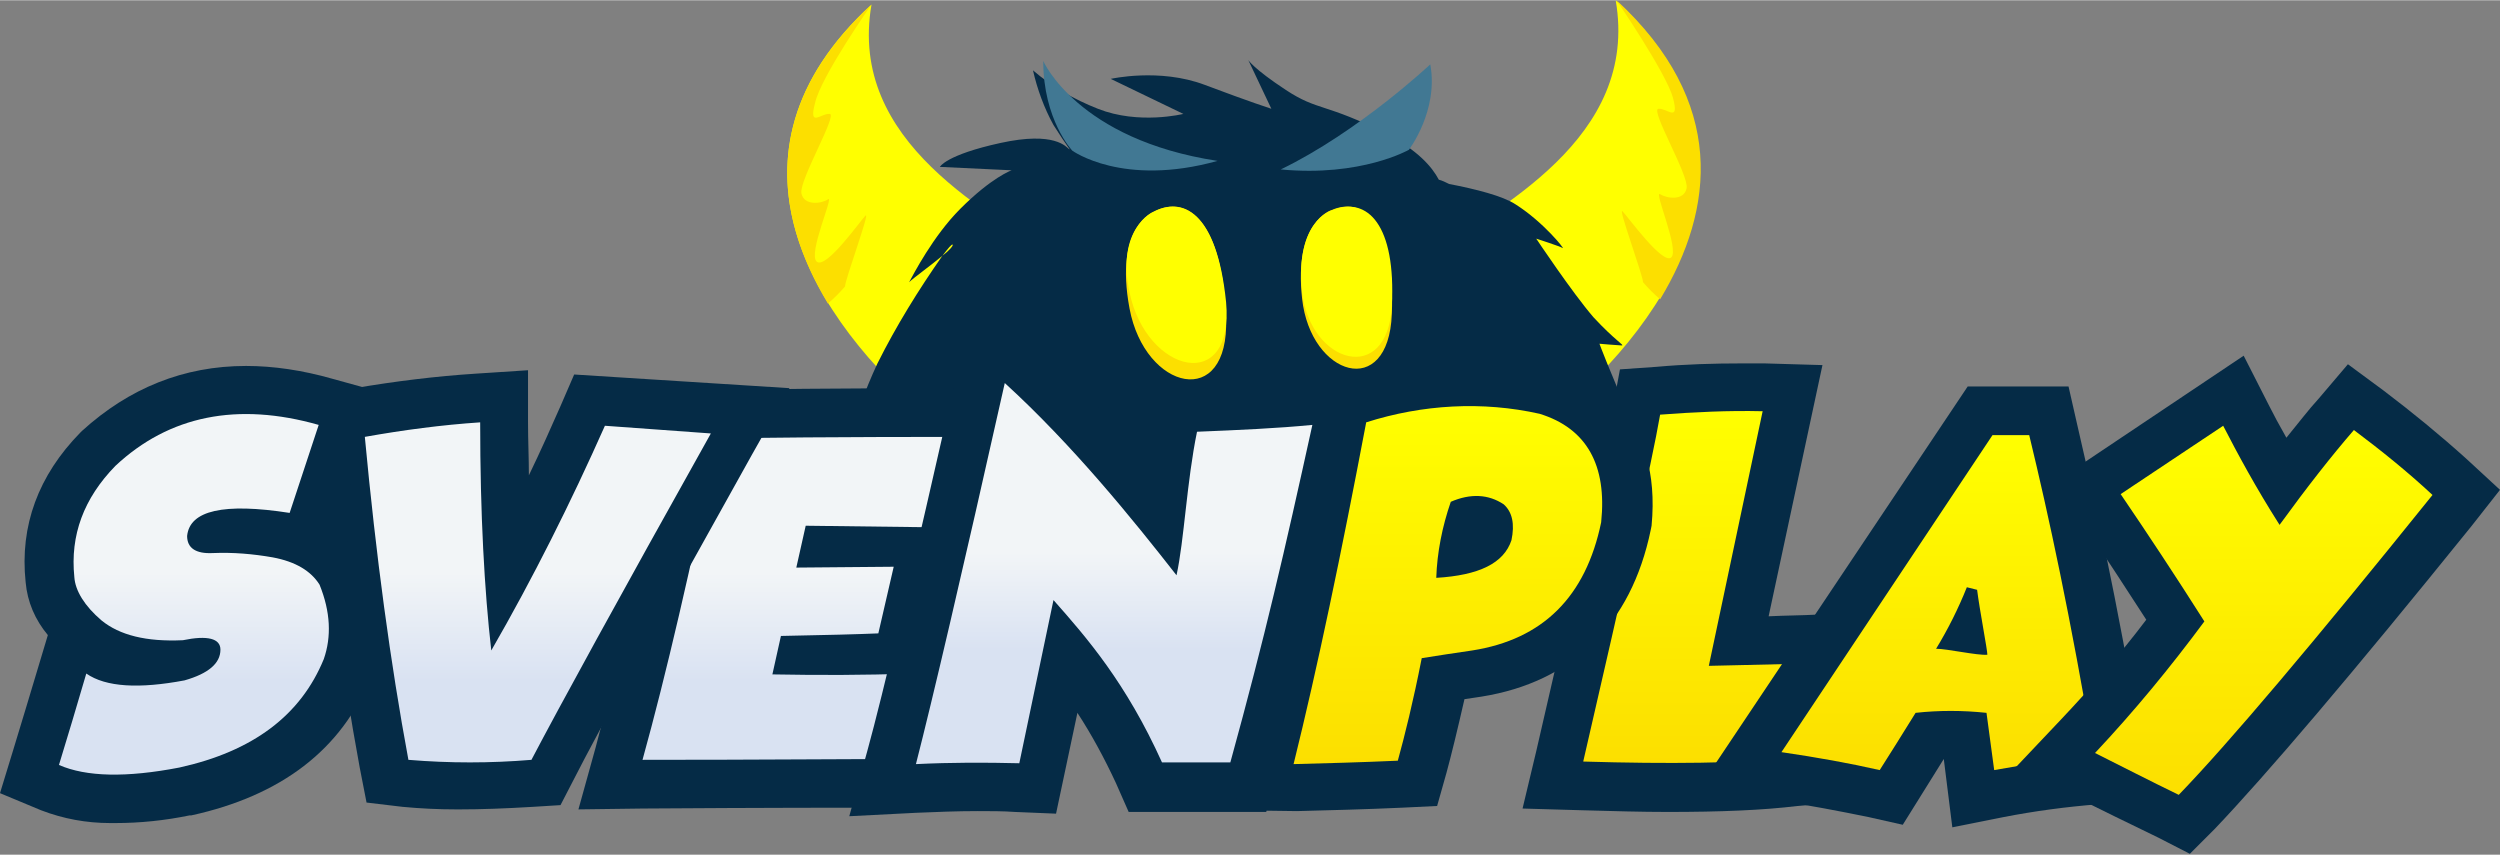
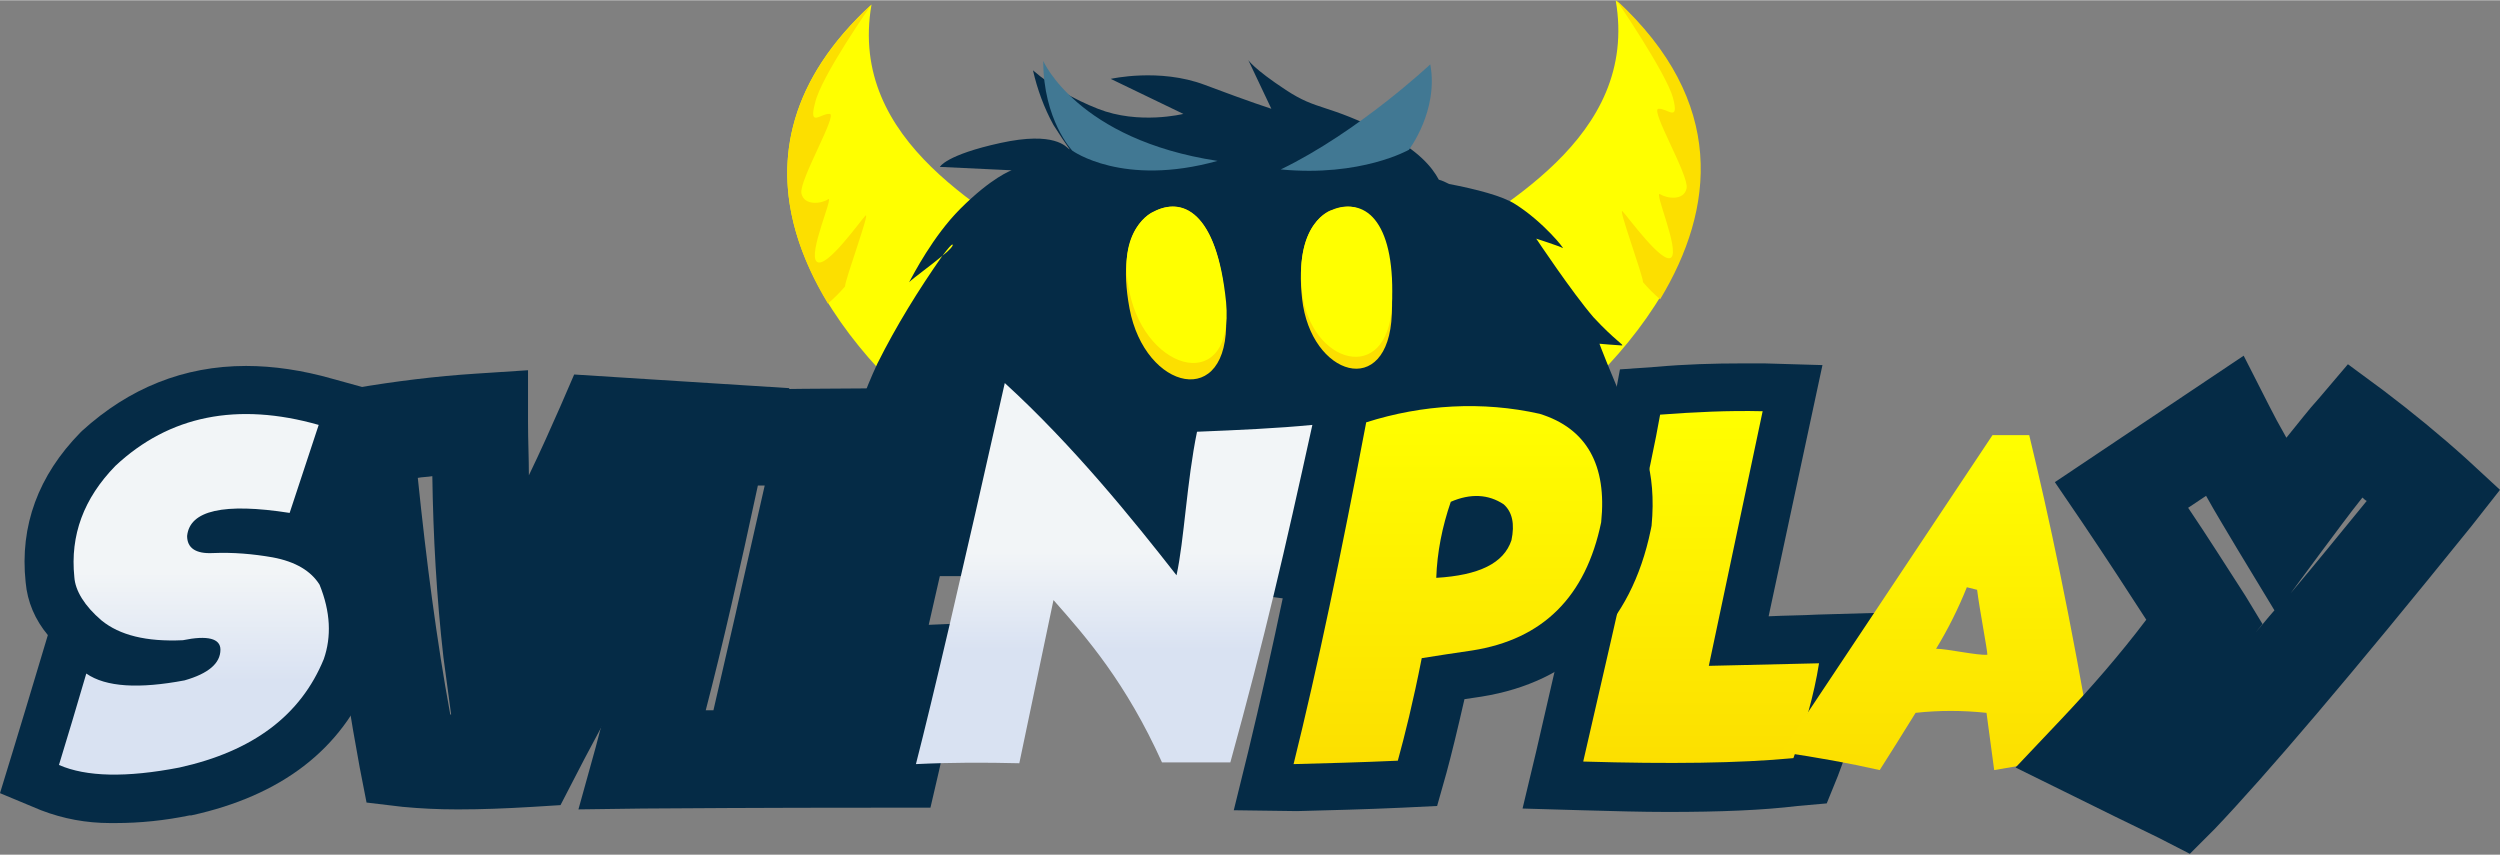
<svg xmlns="http://www.w3.org/2000/svg" height="277" id="eEfUxwbveDG1" shape-rendering="geometricPrecision" text-rendering="geometricPrecision" viewBox="0 0 292.6 100" width="810">
  <rect x="0" y="0" width="292.6" height="100" fill="#808080" stroke="none" />
  <desc>schwesterseiten.com - Deutschlands führender Index für Casino-Schwesterseite</desc>
  <title>Sven-Play Casino auf https://schwesterseiten.com/sven-play-com/</title>
  <style>#eEfUxwbveDG9_to {animation: eEfUxwbveDG9_to__to 6000ms linear infinite normal forwards}@keyframes eEfUxwbveDG9_to__to { 0% {transform: translate(137.675px,34.869px);animation-timing-function: cubic-bezier(0.88,0.005,0.41,1)} 10% {transform: translate(131.809px,34.869px);animation-timing-function: cubic-bezier(0.77,0.005,0.7,1.005)} 50% {transform: translate(131.809px,34.869px);animation-timing-function: cubic-bezier(0.78,0,0.7,0.995)} 60% {transform: translate(137.675px,34.869px)} 100% {transform: translate(137.675px,34.869px)}} #eEfUxwbveDG10 {animation: eEfUxwbveDG10__m 6000ms linear infinite normal forwards}@keyframes eEfUxwbveDG10__m { 0% {d: path('M135,24.8C135,24.8,130.4,26.6,132.2,36.8C134,47,143.9,49.5,143.5,38C143.1,26.5,139.3,22.4,135,24.8Z');animation-timing-function: cubic-bezier(0.88,0.005,0.41,1)} 10% {d: path('M135,24.8C135,24.8,132.976,26.168,132.2,36.8C131.424,47.432,141.866,50,143.5,38C145.134,26,139.3,22.4,135,24.8Z');animation-timing-function: cubic-bezier(0.77,0.005,0.7,1.005)} 50% {d: path('M135,24.8C135,24.8,132.976,26.168,132.2,36.8C131.424,47.432,141.866,50,143.5,38C145.134,26,139.3,22.4,135,24.8Z');animation-timing-function: cubic-bezier(0.78,0,0.7,0.995)} 60% {d: path('M135,24.8C135,24.8,130.4,26.6,132.2,36.8C134,47,143.9,49.5,143.5,38C143.1,26.5,139.3,22.4,135,24.8Z')} 100% {d: path('M135,24.8C135,24.8,130.4,26.6,132.2,36.8C134,47,143.9,49.5,143.5,38C143.1,26.5,139.3,22.4,135,24.8Z')}} #eEfUxwbveDG11 {animation: eEfUxwbveDG11__m 6000ms linear infinite normal forwards}@keyframes eEfUxwbveDG11__m { 0% {d: path('M135,24.8C135,24.8,130.6,26.8,132.2,34.8C134.2,44.9,144.5,47.5,143.5,36C142.4,24.5,138.2,23,135,24.8Z');animation-timing-function: cubic-bezier(0.88,0.005,0.41,1)} 10% {d: path('M135,24.8C135,24.8,132.162,26.48,132.2,34.8C132.2,45.928,141.28,47.432,143.5,36C145.184,24.7,138.2,23,135,24.8Z');animation-timing-function: cubic-bezier(0.77,0.005,0.7,1.005)} 50% {d: path('M135,24.8C135,24.8,132.162,26.48,132.2,34.8C132.2,45.928,141.28,47.432,143.5,36C145.184,24.7,138.2,23,135,24.8Z');animation-timing-function: cubic-bezier(0.78,0,0.7,0.995)} 60% {d: path('M135,24.8C135,24.8,130.6,26.8,132.2,34.8C134.2,44.9,144.5,47.5,143.5,36C142.4,24.5,138.2,23,135,24.8Z')} 100% {d: path('M135,24.8C135,24.8,130.6,26.8,132.2,34.8C134.2,44.9,144.5,47.5,143.5,36C142.4,24.5,138.2,23,135,24.8Z')}} #eEfUxwbveDG12_to {animation: eEfUxwbveDG12_to__to 6000ms linear infinite normal forwards}@keyframes eEfUxwbveDG12_to__to { 0% {transform: translate(157.601px,34.208px);animation-timing-function: cubic-bezier(0.88,0.005,0.41,1)} 10% {transform: translate(151.735px,34.208px);animation-timing-function: cubic-bezier(0.77,0.005,0.7,1.005)} 50% {transform: translate(151.735px,34.208px);animation-timing-function: cubic-bezier(0.78,0,0.7,0.995)} 60% {transform: translate(157.601px,34.208px)} 100% {transform: translate(157.601px,34.208px)}} #eEfUxwbveDG13 {animation: eEfUxwbveDG13__m 6000ms linear infinite normal forwards}@keyframes eEfUxwbveDG13__m { 0% {d: path('M155.8,24.6C155.8,24.6,151.4,26,152.4,35.6C153.4,45.2,162.5,48.2,162.9,37.5C163.3,26.7,159.9,22.7,155.8,24.6Z');animation-timing-function: cubic-bezier(0.88,0.005,0.41,1)} 10% {d: path('M155.8,24.6C155.8,24.6,152.834,25.272,152.4,35.6C151.966,45.928,161.188,48.6,162.9,37.5C165.189,26.256,159.9,22.7,155.8,24.6Z');animation-timing-function: cubic-bezier(0.77,0.005,0.7,1.005)} 50% {d: path('M155.8,24.6C155.8,24.6,152.834,25.272,152.4,35.6C151.966,45.928,161.188,48.6,162.9,37.5C165.189,26.256,159.9,22.7,155.8,24.6Z');animation-timing-function: cubic-bezier(0.78,0,0.7,0.995)} 60% {d: path('M155.8,24.6C155.8,24.6,151.4,26,152.4,35.6C153.4,45.2,162.5,48.2,162.9,37.5C163.3,26.7,159.9,22.7,155.8,24.6Z')} 100% {d: path('M155.8,24.6C155.8,24.6,151.4,26,152.4,35.6C153.4,45.2,162.5,48.2,162.9,37.5C163.3,26.7,159.9,22.7,155.8,24.6Z')}} #eEfUxwbveDG14 {animation: eEfUxwbveDG14__m 6000ms linear infinite normal forwards}@keyframes eEfUxwbveDG14__m { 0% {d: path('M155.9,24.6C155.9,24.6,151.5,25.9,152.4,34.8C153.4,43.7,162.4,46.4,162.9,36.5C163.4,26.5,160.1,22.8,155.9,24.6Z');animation-timing-function: cubic-bezier(0.88,0.005,0.41,1)} 10% {d: path('M155.9,24.6C155.9,24.6,153.088,25.671,152.4,34.8C151.966,43.883,161.285,46.749,162.9,36.5C164.506,26.549,160.1,22.8,155.9,24.6Z');animation-timing-function: cubic-bezier(0.77,0.005,0.7,1.005)} 50% {d: path('M155.9,24.6C155.9,24.6,153.088,25.671,152.4,34.8C151.966,43.883,161.285,46.749,162.9,36.5C164.506,26.549,160.1,22.8,155.9,24.6Z');animation-timing-function: cubic-bezier(0.78,0,0.7,0.995)} 60% {d: path('M155.9,24.6C155.9,24.6,151.5,25.9,152.4,34.8C153.4,43.7,162.4,46.4,162.9,36.5C163.4,26.5,160.1,22.8,155.9,24.6Z')} 100% {d: path('M155.9,24.6C155.9,24.6,151.5,25.9,152.4,34.8C153.4,43.7,162.4,46.4,162.9,36.5C163.4,26.5,160.1,22.8,155.9,24.6Z')}} #eEfUxwbveDG15_to {animation: eEfUxwbveDG15_to__to 6000ms linear infinite normal forwards}@keyframes eEfUxwbveDG15_to__to { 0% {transform: translate(144.84px,13.53px);animation-timing-function: cubic-bezier(0.625,-0.005,0.58,1)} 10% {transform: translate(140.84px,13.53px);animation-timing-function: cubic-bezier(0.73,-0.005,0.58,1)} 50% {transform: translate(140.84px,13.53px);animation-timing-function: cubic-bezier(0.73,-0.005,0.58,1)} 61.667% {transform: translate(144.84px,13.53px)} 100% {transform: translate(144.84px,13.53px)}} #eEfUxwbveDG35_ts {animation: eEfUxwbveDG35_ts__ts 6000ms linear infinite normal forwards}@keyframes eEfUxwbveDG35_ts__ts { 0% {transform: translate(142.504px,20.293px) scale(2.467,0.468)} 30% {transform: translate(142.504px,20.293px) scale(2.467,0.468)} 31.667% {transform: translate(142.504px,20.293px) scale(2.467,3.855)} 33.333% {transform: translate(142.504px,20.293px) scale(2.467,0.468)} 80% {transform: translate(142.504px,20.293px) scale(2.467,0.468)} 81.667% {transform: translate(142.504px,20.293px) scale(2.467,3.855)} 83.333% {transform: translate(142.504px,20.293px) scale(2.467,0.468)} 100% {transform: translate(142.504px,20.293px) scale(2.467,0.468)}}</style>
  <defs>
    <linearGradient gradientTransform="translate(0 0)" gradientUnits="userSpaceOnUse" id="eEfUxwbveDG20-fill" spreadMethod="pad" x1="94.485" x2="94.485" y1="66.956" y2="79.698">
      <stop id="eEfUxwbveDG20-fill-0" offset="0%" stop-color="#f2f5f7" />
      <stop id="eEfUxwbveDG20-fill-1" offset="100%" stop-color="#d9e2f2" />
    </linearGradient>
    <linearGradient gradientTransform="translate(0 0)" gradientUnits="userSpaceOnUse" id="eEfUxwbveDG22-fill" spreadMethod="pad" x1="130.31" x2="130.31" y1="64.627" y2="76.031">
      <stop id="eEfUxwbveDG22-fill-0" offset="0%" stop-color="#f2f5f7" />
      <stop id="eEfUxwbveDG22-fill-1" offset="100%" stop-color="#d9e2f2" />
    </linearGradient>
    <linearGradient gradientTransform="translate(0 0)" gradientUnits="userSpaceOnUse" id="eEfUxwbveDG25-fill" spreadMethod="pad" x1="22.777" x2="22.777" y1="66.956" y2="79.698">
      <stop id="eEfUxwbveDG25-fill-0" offset="0%" stop-color="#f2f5f7" />
      <stop id="eEfUxwbveDG25-fill-1" offset="100%" stop-color="#d9e2f2" />
    </linearGradient>
    <linearGradient gradientTransform="translate(0 0)" gradientUnits="userSpaceOnUse" id="eEfUxwbveDG27-fill" spreadMethod="pad" x1="199.05" x2="199.05" y1="89.29" y2="48.105">
      <stop id="eEfUxwbveDG27-fill-0" offset="0%" stop-color="#fcdf00" />
      <stop id="eEfUxwbveDG27-fill-1" offset="100%" stop-color="#ff0" />
    </linearGradient>
    <linearGradient gradientTransform="translate(0 0)" gradientUnits="userSpaceOnUse" id="eEfUxwbveDG29-fill" spreadMethod="pad" x1="169.537" x2="169.537" y1="89.302" y2="47.454">
      <stop id="eEfUxwbveDG29-fill-0" offset="0%" stop-color="#fcdf00" />
      <stop id="eEfUxwbveDG29-fill-1" offset="100%" stop-color="#ff0" />
    </linearGradient>
    <linearGradient gradientTransform="translate(0 0)" gradientUnits="userSpaceOnUse" id="eEfUxwbveDG31-fill" spreadMethod="pad" x1="226.822" x2="226.822" y1="90.112" y2="50.895">
      <stop id="eEfUxwbveDG31-fill-0" offset="0%" stop-color="#fcdf00" />
      <stop id="eEfUxwbveDG31-fill-1" offset="100%" stop-color="#ff0" />
    </linearGradient>
    <linearGradient gradientTransform="translate(0 0)" gradientUnits="userSpaceOnUse" id="eEfUxwbveDG33-fill" spreadMethod="pad" x1="265.01" x2="265.01" y1="93.023" y2="49.857">
      <stop id="eEfUxwbveDG33-fill-0" offset="0%" stop-color="#fcdf00" />
      <stop id="eEfUxwbveDG33-fill-1" offset="100%" stop-color="#ff0" />
    </linearGradient>
    <linearGradient gradientTransform="translate(0 0)" gradientUnits="userSpaceOnUse" id="eEfUxwbveDG34-fill" spreadMethod="pad" x1="62.985" x2="62.985" y1="66.956" y2="79.698">
      <stop id="eEfUxwbveDG34-fill-0" offset="0%" stop-color="#f2f5f7" />
      <stop id="eEfUxwbveDG34-fill-1" offset="100%" stop-color="#d9e2f2" />
    </linearGradient>
  </defs>
  <g clip-rule="evenodd">
    <path clip-rule="evenodd" d="M124.7,30.8C115.9,24.9,99.2,16.7,102,0.5c-19.2,17.6-6.8,37,7.1,48.6Z" fill="#ff0" fill-rule="evenodd" />
    <path clip-rule="evenodd" d="M102,0.5c-12.9,11.9-11.5,24.4-5.1,35c.7-.6,1.4-1.3,2-2c0-.8,3-8.9,2.4-8.3s-4.6,6.3-5.7,5.4s2.1-7.9,1.3-7.3c-.7.5-2.8.8-3.1-.7s4.3-9.3,3.3-9.3c-1-.1-2.5,1.7-1.7-1.3.7-3.1,6.6-11.5,6.6-11.5Z" fill="#fcdf00" fill-rule="evenodd" />
    <path clip-rule="evenodd" d="M166.4,30.3c8.8-5.9,25.5-14.1,22.7-30.3c19.2,17.7,6.8,37-7.1,48.6Z" fill="#ff0" fill-rule="evenodd" />
    <path clip-rule="evenodd" d="M189.2,0c12.9,11.9,11.5,24.4,5.1,35-.7-.6-1.4-1.3-2-2c0-.8-3-8.9-2.4-8.3s4.7,6.3,5.7,5.4-2.1-7.9-1.3-7.4s2.8.8,3.1-.7-4.3-9.2-3.3-9.3s2.5,1.7,1.7-1.3C195,8.5,189.2,0,189.2,0Z" fill="#fcdf00" fill-rule="evenodd" />
    <path clip-rule="evenodd" d="M98.6,64.3l.9.1c.4-1,.7-1.9.7-1.9s0,.7-.1,1.9c31.6,1.9,63,8.9,94.7,9.6-.3-2-.8-4.6-1.4-7.1-.8-3.4-1.2-6.8-1.4-10.2c0,0,2.1,3.2,2.1,3.8-.5-3.9-1.6-7.7-3.1-11.2-2.7-6.1-3.8-9.1-3.8-9.1s2.3.2,2.6.2c.4,0-.7-.5-3.3-3.3-2.5-2.9-6.7-9.2-6.7-9.2s2.8.9,3.1,1.1-2.2-3-5.5-5.1c-1.5-1-4.7-1.8-7.8-2.4-.4-.2-.8-.4-1.2-.5-.8-1.5-2.4-3.4-6.2-5.4-7.1-3.6-7.9-2.6-11.7-5.1s-4.4-3.5-4.4-3.5l2.7,5.7c0,0-2.5-.8-7.8-2.8s-11-.7-11-.7l8.5,4.1c0,0-5.2,1.3-10-.6-2.8-1.1-5.4-2.6-7.6-4.5.5,2.2,1.3,4.4,2.4,6.4c1.7,2.7,2.1,3,1.8,2.8s-1.6-2.1-8-.7-7.1,2.8-7.1,2.8l8.4.4c0,0-2.3.8-6,4.5-3.2,3.2-5.5,7.7-6,8.6.5-.5,2.6-2,3.9-3.1.7-.9,1.1-1.4,1.2-1.3s-.4.7-1.2,1.3c-2.8,4-5.4,8.2-7.6,12.6-1.5,3.2-2.7,6.6-3.6,10.1.5-1.1,2.4-4.4,2.4-4.4s-1.4,6.8-2.4,11c0,1.6-.3,3.3-.5,5.1Z" fill="#052b46" fill-rule="evenodd" />
  </g>
  <g transform="matrix(1 0 0 0.943 0 1.375)">
    <g id="eEfUxwbveDG9_to" transform="translate(137.675,34.869)">
      <g transform="translate(-137.675,-34.869)">
        <path d="M135,24.8c0,0-4.6,1.8-2.8,12s11.7,12.7,11.3,1.2-4.2-15.6-8.5-13.2Z" fill="#fcdf00" id="eEfUxwbveDG10" />
        <path d="M135,24.8c0,0-4.4,2-2.8,10c2,10.1,12.3,12.7,11.3,1.2-1.1-11.5-5.3-13-8.5-11.2Z" fill="#ff0" id="eEfUxwbveDG11" />
      </g>
    </g>
    <g id="eEfUxwbveDG12_to" transform="translate(157.601,34.208)">
      <g transform="translate(-157.601,-34.208)">
        <path d="M155.8,24.6c0,0-4.4,1.4-3.4,11s10.1,12.6,10.5,1.9c.4-10.8-3-14.8-7.1-12.9Z" fill="#fcdf00" id="eEfUxwbveDG13" />
        <path d="M155.9,24.6c0,0-4.4,1.3-3.5,10.2c1,8.9,10,11.6,10.5,1.7.5-10-2.8-13.7-7-11.9Z" fill="#ff0" id="eEfUxwbveDG14" />
      </g>
    </g>
  </g>
  <g id="eEfUxwbveDG15_to" transform="translate(144.84,13.53)">
    <g transform="translate(-142.84,-13.53)">
      <path d="M121.1,8.1c0,0,4,9.2,20.4,11.7-11.1,3.1-17-1.2-17-1.2s-3.4-3.6-3.4-10.5Z" fill="#417893" transform="translate(-1-1)" />
      <path d="M165.4,7.5c0,0-8.4,7.9-17.5,12.3c9.4.9,15-2.3,15-2.3s3.5-4.6,2.5-10Z" fill="#417893" />
    </g>
  </g>
  <g>
    <path d="M113.8,45.4c-16.5,0-26,.1-30,.3l-4.5.2-.9,4.4c-3,14.6-6,27.1-8.7,37.2l-2,7.2l7.5-.1c14.4-.1,24.2-.1,29.3-.1h4.4l1-4.3c.4-1.7,1.1-5.1,2.1-10.3l1.3-7-4.6.2l1.3-5.7h4.1l1.5-3.6c1.5-3.7,2.7-7.5,3.6-11.3l1.8-7.1ZM86.3,70.9l-.2.9-2.6,11.3c-.3,0-.6,0-.9,0c2-7.7,4-16.5,6.1-26.3h.8Z" fill="#052b46" />
-     <path d="M113.8,51.1c-.9,3.6-2,7.1-3.3,10.6l-16.2-.2-1.1,4.9l11.4-.1-1.8,7.8c-2.3.1-6.1.2-11.4.3l-1,4.5c5.4.1,10.8.1,16.1-.1-.9,5-1.6,8.4-2,10-5.1,0-14.9.1-29.3.1C78,78.8,80.9,66.2,84,51.3c3.9-.1,13.8-.2,29.8-.2Z" fill="url(#eEfUxwbveDG20-fill)" />
-     <path d="M153,44.1c-4,.4-8.4.7-13.2.8l-4.5.1-.9,4.4c-.3,1.4-.5,2.8-.7,4-3.8-4.5-8-8.8-12.3-12.8L114.2,34L112,43.6c-5.3,23.3-8.6,37.4-10.5,44.3l-2.1,7.6l7.8-.4c2.4-.1,4.8-.2,7.2-.2c1.5,0,3,0,4.4.1l4.8.2l2.5-11.8c1.7,2.6,3.2,5.4,4.5,8.2l1.5,3.4h16.1l1.1-4.2c4.1-14.8,6.2-24.3,9.7-39.7l1.7-7.7ZM146.3,56c-1.6,7.3-3.1,13.5-4.8,20.2l1.7-7.7c.5-2.3.8-5,1.2-8.1.1-1.3.3-2.9.5-4.4.5.1.9,0,1.4,0Zm-6.9,27.5c-4.1-8-8.4-13-12-17.1l-7.1-8.1c.2-.7.3-1.5.5-2.2c4.3,4.7,8.4,9.6,12.3,14.7l7.3,9.5c-.3,1.1-.6,2.1-.9,3.2ZM115.5,79l-1,4.6h-.2c.5-1.5.8-3,1.2-4.6Z" fill="#052b46" />
    <path d="M117.6,44.8c8,7.3,15.1,16.1,20.1,22.5.9-4.1,1.2-11,2.4-16.8c4.9-.2,9.4-.4,13.5-.8-3.3,15-5.5,24.6-9.6,39.5h-8c-4.2-9.3-8.8-14.6-12.7-19l-4,19.1c-4-.1-8-.1-12.1.1c1.9-7.4,5.4-22.3,10.4-44.6Z" fill="url(#eEfUxwbveDG22-fill)" />
    <path d="M67.2,43.8l-1.6,3.7c-1.1,2.5-2.3,5.2-3.7,8.1c0-2-.1-4.1-.1-6.2v-6.1l-6.1.4c-4.7.3-9.5.9-14.2,1.7l-5.1,1l.5,5.1c1.3,14,3.1,26.9,5.2,38.3l.8,4.1l4.2.5c2.1.2,4.2.3,6.3.3h.4c2.5,0,5.3-.1,8.6-.3l3.2-.2l1.5-2.9C70.2,85.2,77.3,72.4,88,53.2l4.4-7.8ZM48.9,55.9c.5-.1,1.1-.1,1.7-.2.1,7,.5,14.2,1.3,21.2l.9,6.7h-.1c-1.6-8.7-2.8-18-3.8-27.7Z" fill="#052b46" />
    <path d="M42.6,65.9l-.2-.4c-.8-1.3-1.9-2.5-3.2-3.4l5.5-16.2-5.8-1.6c-3.5-1-6.9-1.5-10.1-1.5-7.3,0-13.7,2.6-19.2,7.6l-.2.2C4.5,55.6,2.3,61.5,3,68.1c.2,2.3,1.1,4.4,2.6,6.2l-.9,3C3.6,81,2.5,84.6,1.5,87.9L0,92.8l4.8,2c2.6,1,5.3,1.5,8.1,1.5h.6c2.9,0,5.8-.3,8.7-.9h.2c10.5-2.3,17.6-7.7,21-16.2l.1-.1c1.4-4,1.3-8.3-.6-12.8ZM30.9,73.1c-.4-.9-1-1.7-1.8-2.4-.1-.1-.2-.2-.3-.2.8.1,1.5.2,2.3.3.5.1,1,.2,1.5.5.5,1.2.5,2.6.2,3.7-.4.9-.8,1.7-1.3,2.4.1-.6.1-1.1.1-1.5-.1-.9-.3-1.9-.7-2.8ZM17.3,58.9c-.6,1-.9,2.2-1,3.4v.5c0,1,.2,2,.6,3s1,1.8,1.8,2.5c.4.4.9.7,1.3,1-2,0-3.6-.4-4.3-1-.9-.7-1.2-1.2-1.3-1.3-.3-3.1.6-5.7,2.9-8.1Z" fill="#052b46" />
    <path d="M6.9,89.5c1-3.3,2.1-6.9,3.2-10.7c2.3,1.6,6.2,1.8,11.5.8c2.8-.8,4.2-2,4.2-3.6c0-1.3-1.5-1.7-4.4-1.1-4.3.2-7.4-.6-9.5-2.3-2-1.7-3.1-3.5-3.2-5.1-.5-4.9,1.1-9.2,4.8-13c6.3-5.9,14.3-7.5,23.8-4.8L33.9,60c-7.7-1.2-11.7-.3-12,2.7c0,1.4,1,2.1,3,2c2.4-.1,4.7.1,7,.5c2.7.5,4.5,1.6,5.5,3.2c1.3,3.2,1.4,6.1.5,8.7-2.7,6.6-8.3,10.8-16.9,12.7-6.2,1.2-10.9,1.1-14.1-.3Z" fill="url(#eEfUxwbveDG25-fill)" />
    <path d="M212.7,71.9c-1.8.1-3.7.1-5.7.2l6.3-29.4-6.8-.2c-.8,0-1.7,0-2.5,0-3.4,0-6.8.1-10.1.4l-4.3.3-.8,4.3c-1.1,5.7-4.1,19.3-9,40.4l-1.6,6.7l6.9.2c3.6.1,7,.2,10.1.2c6.1,0,11.1-.2,15.2-.7l3.4-.3l1.3-3.2c1.5-3.9,2.7-8.1,3.4-12.2l1.2-6.9Zm-13.4-18L193,83.6c-.2,0-.4,0-.6,0c3.6-15.8,5.6-24.8,6.7-29.7Z" fill="#052b46" />
    <path d="M206.3,48.1L200,77.9c4.7-.1,9-.2,12.9-.3-.6,3.8-1.7,7.5-3,11.1-6.3.6-14.5.7-24.6.4c4.9-21.3,8-34.8,9-40.6c4-.3,8-.5,12-.4Z" fill="url(#eEfUxwbveDG27-fill)" />
    <path d="M181.9,42.9l-.5-.1c-3.1-.7-6.3-1-9.4-1-4.7,0-9.4.7-13.8,2.2L155,45l-.6,3.3c-2.7,14.7-5.5,28-8.3,39.6l-1.7,6.9l7.4.1c3.8-.1,7.9-.2,12.3-.4l4.1-.2l1.1-3.9c.6-2.2,1.3-5.1,2.1-8.6.7-.1,1.3-.2,2-.3c10.6-1.7,17.5-8.4,19.8-19.5l.1-.5c1.2-12.7-6.6-17.1-11.4-18.6Zm-3.6,10.8c.2,0,.3.1.5.1c1.3.5,2.6,1.1,3,3.5-.6-1.2-1.4-2.1-2.1-2.6l-.3-.2-.3-.2c-.2-.2-.5-.4-.8-.6Zm-13.1.8l-.8,2.4c-.1.3-.2.7-.3,1c.3-1.3.5-2.6.8-3.9.9-.2,1.9-.4,2.8-.5-.1,0-2.5,1-2.5,1Zm-2.8,12.7l-.3,4.5h-.4l-.8,4c-.6,2.9-1.1,5.4-1.7,7.6h-.6c1.2-5.4,2.5-11.3,3.8-17.6Z" fill="#052b46" />
    <path d="M159.9,49.4c6.6-2.1,13.6-2.5,20.3-1c5.5,1.7,7.9,6,7.2,12.7-1.8,8.7-6.8,13.7-15.1,15-2.1.3-4,.6-5.9.9-1,5.1-2,9.1-2.8,12-4.4.2-8.4.3-12.2.4c2.8-11.3,5.6-24.7,8.5-40Zm8.2,18.2c5-.3,7.9-1.7,8.8-4.4.4-1.9.1-3.3-.9-4.2-1.8-1.2-3.9-1.3-6.2-.3-1,2.9-1.6,5.9-1.7,8.9Z" fill="url(#eEfUxwbveDG29-fill)" />
-     <path d="M250.7,87.5c-3-18-5.7-29.7-7.6-37.9l-1-4.4h-11.8L198.8,92.3l8.9,1.3c3.9.6,7.6,1.3,11,2l4,.9l4.8-7.7l1,8l6-1.2c3.6-.7,7.3-1.2,11.1-1.5l6.2-.5Zm-12.2-4c-.1,0-.1,0-.2,0l-.2-1.8h.1c.1.6.2,1.2.3,1.8Zm-3.9-19.9l-2.7-.4l1.9-2.9c.3,1.1.6,2.2.8,3.3Z" fill="#052b46" />
    <path d="M237.5,50.9c2.3,9.5,4.8,21.1,7.6,37.6-3.9.3-7.8.9-11.7,1.6l-.9-6.7c-2.8-.3-5.6-.3-8.3,0-1.6,2.6-3,4.8-4.2,6.7-3.5-.8-7.4-1.5-11.5-2.1l24.7-37.1Zm-7.3,17.8c-1,2.5-2.2,4.9-3.6,7.2c1.3,0,4.8.8,6,.7c0-.6-.9-5.2-1.2-7.6Z" fill="url(#eEfUxwbveDG31-fill)" />
    <path d="M288.7,53.7c-3.1-2.8-6.4-5.5-9.7-8l-4.2-3.1-3.4,4c-1.2,1.3-2.4,2.9-3.8,4.6-.8-1.4-1.5-2.7-2.1-3.9l-2.9-5.7-22.1,14.8l3.2,4.7c2.9,4.3,5.3,8,7.5,11.4-3.1,4.1-6.5,8-10,11.7l-5.3,5.6l6.9,3.4c3,1.5,6.3,3.1,9.8,4.8l3.7,1.9l2.9-2.9c6-6.3,15.9-17.9,30.1-35.5l3.3-4.2ZM277,58.6c-3.2,3.9-6.1,7.5-8.9,10.8l3.4-4.6c1.8-2.4,3.4-4.6,5-6.6.1.1.3.3.5.4ZM262.8,69.7c-2.2-3.4-4.4-6.9-6.7-10.3l2.1-1.4c1.1,2,2.4,4.1,3.7,6.3l4.3,7.1c-.8.9-1.5,1.8-2.2,2.6l.8-1Z" fill="#052b46" />
-     <path d="M255,93c-3.5-1.7-6.8-3.4-9.8-4.9c4.6-4.9,8.8-10,12.8-15.4-3.3-5.2-6.6-10.2-9.8-14.9l12-8c1.7,3.3,3.8,7.2,6.6,11.6c3.2-4.4,6.1-8.1,8.7-11.1c3.2,2.4,6.3,4.9,9.2,7.6C270.7,75.3,260.8,87,255,93Z" fill="url(#eEfUxwbveDG33-fill)" />
-     <path d="M42.7,51.1c4.5-.8,9-1.4,13.5-1.7c0,10.8.5,19.7,1.3,26.7c4.9-8.5,9.3-17.3,13.3-26.3l12.4.9C72.4,70,65.4,82.8,62.2,88.9c-4.8.4-9.6.4-14.4,0C45.7,77.6,44,65,42.7,51.1Z" fill="url(#eEfUxwbveDG34-fill)" />
  </g>
  <g id="eEfUxwbveDG35_ts" transform="translate(142.504,20.293) scale(2.467,0.468)">
    <rect fill="#052b46" height="6.13" rx="0" ry="0" stroke-width="0" transform="translate(-8.931,0.333)" width="18.104" />
  </g>
</svg>